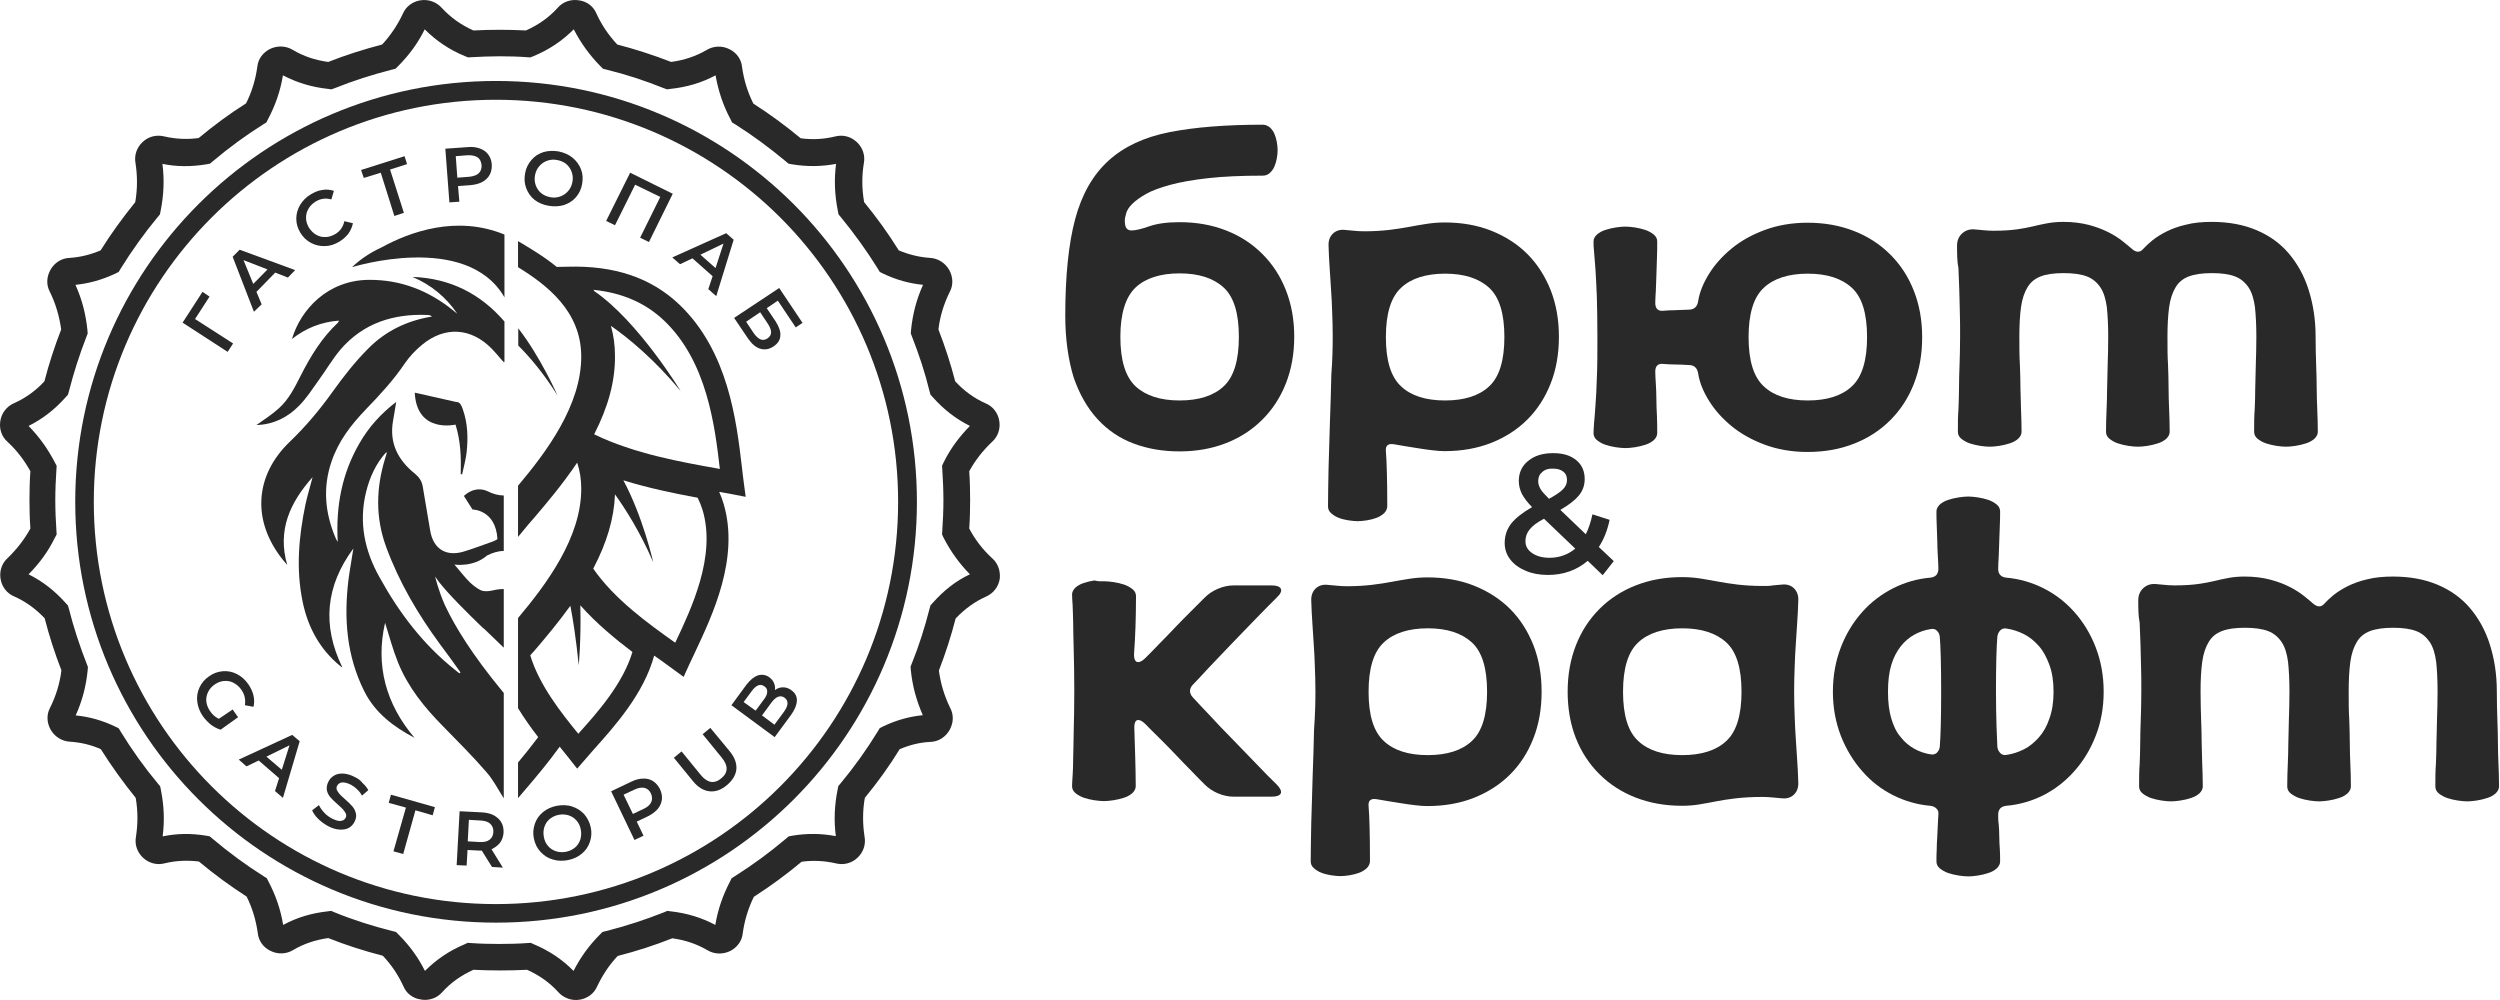
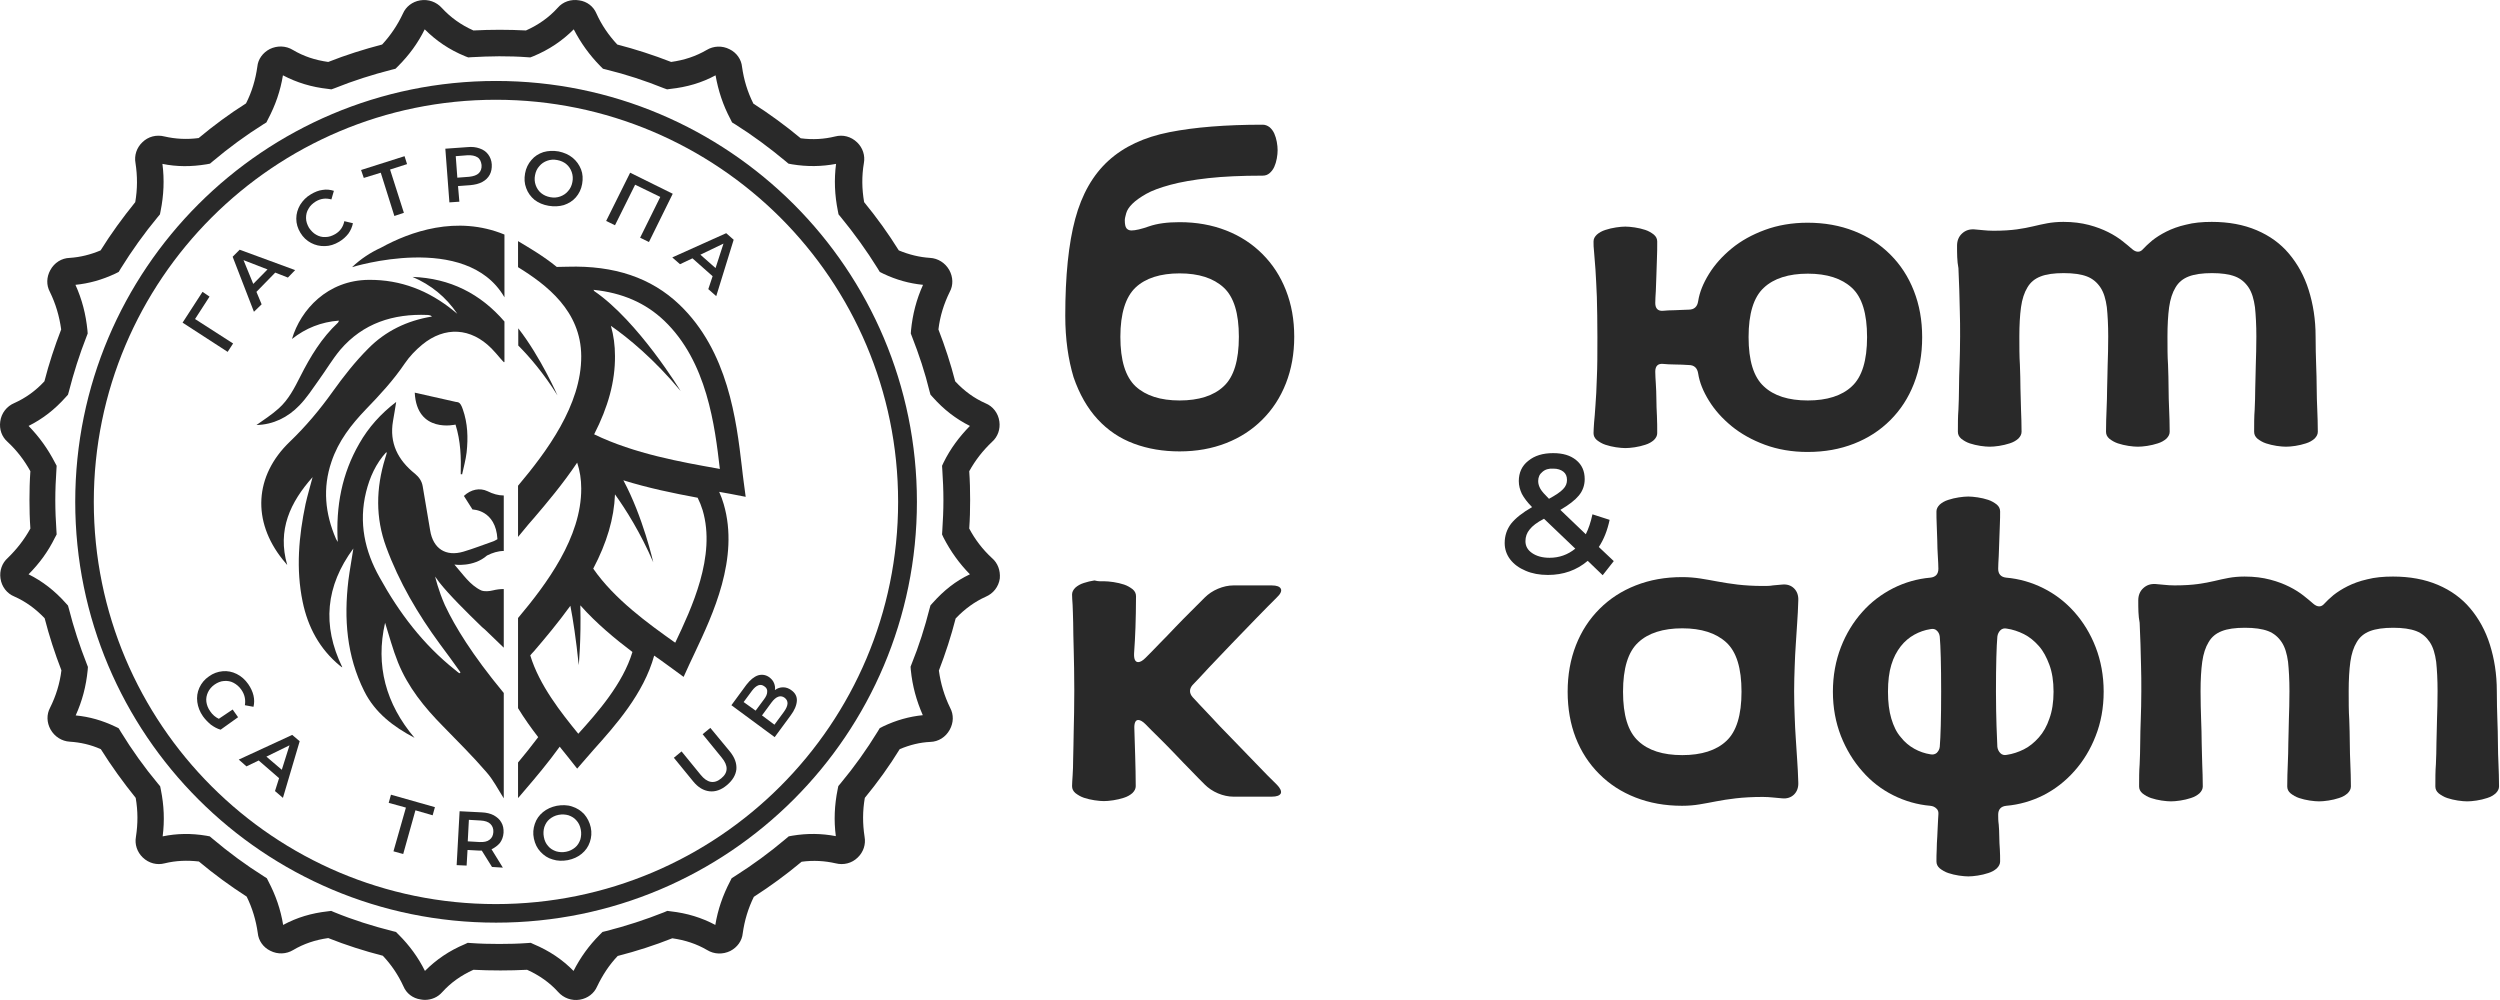
<svg xmlns="http://www.w3.org/2000/svg" width="150" height="60" viewBox="0 0 150 60" fill="none">
  <path d="M63.916 18.945C63.916 16.553 64.115 14.609 64.514 13.13C64.913 11.652 65.577 10.489 66.507 9.642C67.438 8.795 68.65 8.23 70.162 7.931C71.674 7.632 73.534 7.482 75.76 7.482C75.91 7.482 76.043 7.532 76.176 7.632C76.292 7.732 76.392 7.864 76.458 8.014C76.525 8.164 76.574 8.33 76.608 8.512C76.641 8.695 76.657 8.861 76.657 9.011C76.657 9.16 76.641 9.326 76.608 9.509C76.574 9.692 76.525 9.858 76.458 10.007C76.392 10.157 76.292 10.29 76.176 10.389C76.059 10.489 75.927 10.539 75.76 10.539C74.481 10.539 73.401 10.589 72.504 10.688C71.607 10.788 70.843 10.921 70.229 11.087C69.614 11.253 69.116 11.436 68.767 11.635C68.418 11.835 68.135 12.034 67.936 12.233C67.737 12.433 67.621 12.616 67.571 12.798C67.521 12.981 67.488 13.114 67.488 13.214C67.488 13.446 67.521 13.612 67.587 13.695C67.654 13.778 67.753 13.828 67.886 13.828C68.119 13.828 68.484 13.745 68.949 13.579C69.431 13.413 70.029 13.33 70.777 13.33C71.79 13.33 72.72 13.496 73.568 13.828C74.415 14.16 75.129 14.626 75.744 15.24C76.358 15.855 76.823 16.569 77.156 17.416C77.488 18.264 77.654 19.177 77.654 20.207C77.654 21.221 77.488 22.151 77.156 22.998C76.823 23.845 76.358 24.559 75.744 25.174C75.129 25.789 74.415 26.254 73.568 26.586C72.72 26.918 71.79 27.084 70.777 27.084C69.797 27.084 68.883 26.935 68.036 26.619C67.189 26.304 66.474 25.822 65.86 25.158C65.245 24.493 64.763 23.646 64.414 22.633C64.099 21.586 63.916 20.357 63.916 18.945ZM67.222 20.207C67.222 21.619 67.521 22.599 68.135 23.181C68.75 23.745 69.63 24.028 70.777 24.028C71.923 24.028 72.82 23.745 73.418 23.181C74.033 22.616 74.332 21.619 74.332 20.207C74.332 18.795 74.033 17.815 73.418 17.25C72.803 16.686 71.923 16.403 70.777 16.403C69.63 16.403 68.734 16.686 68.135 17.25C67.537 17.815 67.222 18.812 67.222 20.207Z" fill="#292929" />
-   <path d="M79.963 20.207C79.963 19.659 79.947 19.161 79.93 18.712C79.913 18.247 79.897 17.815 79.863 17.383C79.83 16.951 79.814 16.52 79.78 16.104C79.747 15.672 79.731 15.224 79.714 14.759C79.697 14.46 79.78 14.21 79.963 14.028C80.146 13.845 80.395 13.762 80.694 13.795C80.893 13.812 81.076 13.828 81.242 13.845C81.408 13.862 81.608 13.878 81.84 13.878C82.422 13.878 82.92 13.845 83.352 13.795C83.784 13.745 84.183 13.679 84.548 13.613C84.913 13.546 85.262 13.48 85.611 13.43C85.943 13.38 86.309 13.347 86.674 13.347C87.704 13.347 88.651 13.513 89.482 13.845C90.312 14.177 91.043 14.642 91.641 15.24C92.239 15.838 92.704 16.569 93.037 17.4C93.369 18.247 93.535 19.177 93.535 20.207C93.535 21.237 93.369 22.184 93.037 23.015C92.704 23.862 92.239 24.576 91.641 25.174C91.043 25.772 90.312 26.238 89.482 26.57C88.635 26.902 87.704 27.068 86.674 27.068C86.475 27.068 86.226 27.052 85.96 27.018C85.694 26.985 85.412 26.952 85.129 26.902C84.847 26.852 84.581 26.819 84.299 26.769C84.033 26.719 83.8 26.686 83.618 26.653C83.285 26.603 83.119 26.736 83.153 27.068C83.202 27.666 83.236 28.763 83.236 30.374C83.236 30.523 83.169 30.656 83.053 30.789C82.92 30.905 82.77 31.005 82.588 31.072C82.405 31.138 82.222 31.188 82.006 31.221C81.79 31.254 81.608 31.271 81.458 31.271C81.309 31.271 81.126 31.254 80.91 31.221C80.694 31.188 80.495 31.138 80.329 31.072C80.146 31.005 79.996 30.905 79.863 30.789C79.731 30.673 79.681 30.54 79.681 30.374C79.681 29.743 79.697 28.979 79.714 28.065C79.747 27.151 79.764 26.221 79.797 25.274C79.83 24.327 79.863 23.397 79.88 22.483C79.947 21.603 79.963 20.839 79.963 20.207ZM86.707 24.028C87.854 24.028 88.751 23.746 89.349 23.181C89.963 22.616 90.263 21.619 90.263 20.224C90.263 18.812 89.963 17.832 89.349 17.267C88.734 16.702 87.854 16.42 86.707 16.42C85.561 16.42 84.664 16.702 84.066 17.267C83.452 17.832 83.153 18.829 83.153 20.224C83.153 21.636 83.452 22.616 84.066 23.181C84.664 23.746 85.545 24.028 86.707 24.028Z" fill="#292929" />
  <path d="M97.522 13.596C97.672 13.596 97.854 13.613 98.087 13.646C98.303 13.679 98.519 13.729 98.718 13.795C98.918 13.862 99.084 13.961 99.233 14.078C99.366 14.194 99.433 14.327 99.433 14.493C99.433 14.825 99.433 15.174 99.416 15.523C99.399 15.872 99.399 16.204 99.383 16.536C99.366 16.868 99.366 17.167 99.35 17.45C99.333 17.732 99.316 17.965 99.316 18.181C99.316 18.513 99.482 18.679 99.798 18.646C99.981 18.629 100.213 18.613 100.479 18.613C100.745 18.596 101.027 18.596 101.326 18.579C101.642 18.579 101.841 18.413 101.891 18.064C101.974 17.533 102.19 17.001 102.539 16.436C102.888 15.872 103.336 15.373 103.901 14.908C104.466 14.443 105.13 14.078 105.895 13.795C106.659 13.513 107.523 13.363 108.453 13.363C109.466 13.363 110.396 13.529 111.244 13.862C112.091 14.194 112.805 14.659 113.42 15.274C114.034 15.888 114.5 16.603 114.832 17.45C115.164 18.297 115.33 19.211 115.33 20.241C115.33 21.271 115.164 22.184 114.832 23.031C114.5 23.879 114.034 24.593 113.42 25.208C112.805 25.822 112.091 26.287 111.244 26.62C110.396 26.952 109.483 27.118 108.453 27.118C107.523 27.118 106.659 26.968 105.895 26.686C105.13 26.404 104.449 26.022 103.901 25.573C103.336 25.108 102.888 24.61 102.539 24.045C102.19 23.48 101.974 22.948 101.891 22.417C101.841 22.085 101.659 21.902 101.326 21.902C101.044 21.885 100.762 21.869 100.479 21.869C100.213 21.869 99.981 21.852 99.798 21.835C99.482 21.802 99.316 21.952 99.316 22.3C99.316 22.5 99.333 22.749 99.35 23.031C99.366 23.314 99.383 23.613 99.383 23.945C99.383 24.277 99.399 24.61 99.416 24.958C99.433 25.307 99.433 25.656 99.433 25.988C99.433 26.138 99.366 26.271 99.233 26.404C99.1 26.52 98.934 26.62 98.718 26.686C98.519 26.753 98.303 26.802 98.087 26.836C97.871 26.869 97.672 26.885 97.522 26.885C97.373 26.885 97.19 26.869 96.957 26.836C96.741 26.802 96.525 26.753 96.326 26.686C96.127 26.62 95.961 26.52 95.811 26.404C95.678 26.287 95.612 26.154 95.612 25.988C95.612 25.839 95.628 25.623 95.645 25.357C95.678 25.091 95.695 24.742 95.728 24.311C95.761 23.879 95.794 23.331 95.811 22.666C95.844 22.002 95.844 21.204 95.844 20.241C95.844 19.294 95.828 18.48 95.811 17.815C95.778 17.151 95.761 16.603 95.728 16.171C95.695 15.739 95.662 15.39 95.645 15.124C95.612 14.858 95.612 14.659 95.612 14.493C95.612 14.327 95.678 14.21 95.811 14.078C95.944 13.961 96.11 13.862 96.326 13.795C96.525 13.729 96.741 13.679 96.957 13.646C97.173 13.613 97.373 13.596 97.522 13.596ZM108.469 24.028C109.616 24.028 110.513 23.746 111.111 23.181C111.725 22.616 112.024 21.619 112.024 20.224C112.024 18.812 111.725 17.832 111.111 17.267C110.496 16.702 109.616 16.42 108.469 16.42C107.323 16.42 106.426 16.702 105.828 17.267C105.214 17.832 104.915 18.829 104.915 20.224C104.915 21.636 105.214 22.616 105.828 23.181C106.426 23.746 107.307 24.028 108.469 24.028Z" fill="#292929" />
  <path d="M117.423 14.742C117.423 14.443 117.523 14.194 117.722 14.011C117.922 13.828 118.154 13.745 118.453 13.762C118.653 13.779 118.835 13.795 119.001 13.812C119.168 13.828 119.367 13.845 119.6 13.845C120.181 13.845 120.646 13.812 121.012 13.762C121.377 13.712 121.709 13.646 121.992 13.579C122.274 13.513 122.556 13.446 122.839 13.396C123.105 13.347 123.437 13.313 123.802 13.313C124.384 13.313 124.882 13.38 125.331 13.496C125.779 13.613 126.161 13.762 126.493 13.928C126.826 14.094 127.108 14.277 127.341 14.46C127.573 14.642 127.773 14.809 127.922 14.941C128.171 15.157 128.404 15.157 128.587 14.941C128.719 14.792 128.902 14.626 129.135 14.427C129.367 14.244 129.65 14.061 129.982 13.895C130.314 13.729 130.713 13.579 131.161 13.48C131.61 13.363 132.125 13.313 132.706 13.313C133.72 13.313 134.617 13.48 135.397 13.812C136.178 14.144 136.826 14.609 137.341 15.224C137.856 15.838 138.255 16.553 138.521 17.4C138.786 18.247 138.936 19.161 138.936 20.191C138.936 20.822 138.952 21.387 138.969 21.885C138.986 22.384 139.002 22.849 139.002 23.297C139.002 23.746 139.019 24.161 139.036 24.576C139.052 24.992 139.069 25.44 139.069 25.905C139.069 26.055 139.002 26.188 138.869 26.321C138.736 26.437 138.57 26.537 138.354 26.603C138.155 26.669 137.939 26.719 137.723 26.753C137.507 26.786 137.308 26.802 137.158 26.802C137.009 26.802 136.826 26.786 136.594 26.753C136.378 26.719 136.162 26.669 135.962 26.603C135.763 26.537 135.597 26.437 135.447 26.321C135.314 26.204 135.248 26.072 135.248 25.905C135.248 25.424 135.248 24.992 135.281 24.576C135.298 24.161 135.314 23.729 135.314 23.297C135.331 22.849 135.331 22.384 135.348 21.885C135.364 21.387 135.381 20.822 135.381 20.191C135.381 19.493 135.348 18.912 135.298 18.43C135.231 17.948 135.115 17.549 134.916 17.25C134.716 16.951 134.451 16.719 134.102 16.586C133.753 16.453 133.288 16.387 132.723 16.387C132.142 16.387 131.676 16.453 131.328 16.586C130.979 16.719 130.713 16.935 130.53 17.25C130.347 17.549 130.215 17.948 130.148 18.43C130.082 18.912 130.048 19.51 130.048 20.191C130.048 20.822 130.048 21.387 130.082 21.885C130.098 22.384 130.115 22.849 130.115 23.297C130.115 23.746 130.131 24.161 130.148 24.576C130.165 24.992 130.181 25.44 130.181 25.905C130.181 26.055 130.115 26.188 129.982 26.321C129.849 26.437 129.683 26.537 129.467 26.603C129.268 26.669 129.052 26.719 128.836 26.753C128.62 26.786 128.42 26.802 128.271 26.802C128.121 26.802 127.939 26.786 127.706 26.753C127.49 26.719 127.274 26.669 127.075 26.603C126.876 26.537 126.709 26.437 126.56 26.321C126.427 26.204 126.361 26.072 126.361 25.905C126.361 25.424 126.377 24.992 126.394 24.576C126.41 24.161 126.427 23.729 126.427 23.297C126.444 22.849 126.444 22.384 126.46 21.885C126.477 21.387 126.493 20.822 126.493 20.191C126.493 19.493 126.46 18.912 126.41 18.43C126.344 17.948 126.228 17.549 126.028 17.25C125.829 16.951 125.563 16.719 125.214 16.586C124.866 16.453 124.4 16.387 123.819 16.387C123.238 16.387 122.772 16.453 122.44 16.586C122.091 16.719 121.826 16.935 121.643 17.25C121.46 17.549 121.327 17.948 121.261 18.43C121.194 18.912 121.161 19.51 121.161 20.191C121.161 20.822 121.161 21.387 121.194 21.885C121.211 22.384 121.227 22.849 121.227 23.297C121.244 23.746 121.244 24.161 121.261 24.576C121.277 24.992 121.294 25.44 121.294 25.905C121.294 26.055 121.227 26.188 121.095 26.321C120.962 26.437 120.796 26.537 120.58 26.603C120.38 26.669 120.164 26.719 119.948 26.753C119.732 26.786 119.533 26.802 119.384 26.802C119.234 26.802 119.051 26.786 118.819 26.753C118.603 26.719 118.387 26.669 118.187 26.603C117.988 26.537 117.822 26.437 117.673 26.321C117.54 26.204 117.473 26.072 117.473 25.905C117.473 25.424 117.473 24.992 117.506 24.576C117.523 24.161 117.54 23.729 117.54 23.297C117.54 22.849 117.556 22.384 117.573 21.885C117.589 21.387 117.606 20.822 117.606 20.191C117.606 19.643 117.606 19.144 117.589 18.696C117.573 18.231 117.573 17.799 117.556 17.367C117.54 16.935 117.523 16.503 117.506 16.088C117.423 15.672 117.423 15.207 117.423 14.742Z" fill="#292929" />
  <path d="M66.251 34.876C66.4 34.876 66.583 34.893 66.816 34.926C67.031 34.959 67.247 35.009 67.447 35.075C67.646 35.142 67.812 35.242 67.962 35.358C68.095 35.474 68.161 35.607 68.161 35.773C68.161 36.487 68.144 37.119 68.128 37.65C68.111 38.198 68.078 38.713 68.045 39.195C68.028 39.544 68.111 39.727 68.294 39.727C68.41 39.727 68.56 39.644 68.726 39.477C68.959 39.245 69.241 38.963 69.556 38.63C69.872 38.315 70.188 37.982 70.503 37.65C70.819 37.318 71.135 37.002 71.45 36.687C71.766 36.371 72.032 36.105 72.281 35.856C72.497 35.64 72.763 35.457 73.078 35.325C73.394 35.192 73.71 35.125 74.008 35.125H76.301C76.6 35.125 76.783 35.192 76.849 35.325C76.916 35.457 76.832 35.64 76.6 35.856C76.268 36.188 75.852 36.604 75.371 37.102C74.889 37.6 74.407 38.099 73.925 38.597C73.427 39.112 72.979 39.594 72.547 40.042C72.115 40.508 71.799 40.856 71.55 41.105C71.351 41.338 71.351 41.587 71.55 41.82C71.782 42.069 72.115 42.434 72.547 42.883C72.979 43.348 73.427 43.83 73.925 44.328C74.424 44.843 74.906 45.342 75.371 45.823C75.852 46.322 76.251 46.737 76.6 47.069C76.816 47.285 76.899 47.468 76.849 47.601C76.783 47.734 76.6 47.8 76.301 47.8H74.008C73.71 47.8 73.394 47.734 73.078 47.601C72.763 47.468 72.497 47.285 72.281 47.069C72.048 46.837 71.766 46.554 71.45 46.222C71.135 45.906 70.819 45.574 70.503 45.242C70.188 44.91 69.872 44.594 69.556 44.278C69.241 43.963 68.959 43.697 68.726 43.448C68.56 43.282 68.41 43.199 68.294 43.199C68.128 43.199 68.045 43.381 68.061 43.73C68.078 44.195 68.095 44.727 68.111 45.358C68.128 45.989 68.144 46.587 68.144 47.169C68.144 47.318 68.078 47.451 67.945 47.584C67.812 47.7 67.646 47.8 67.43 47.867C67.231 47.933 67.015 47.983 66.799 48.016C66.583 48.049 66.384 48.066 66.234 48.066C66.085 48.066 65.902 48.049 65.669 48.016C65.453 47.983 65.237 47.933 65.038 47.867C64.839 47.8 64.673 47.7 64.523 47.584C64.39 47.468 64.324 47.335 64.324 47.169C64.324 47.019 64.34 46.803 64.357 46.538C64.374 46.272 64.39 45.923 64.39 45.491C64.407 45.059 64.407 44.511 64.423 43.846C64.44 43.182 64.457 42.385 64.457 41.421C64.457 40.474 64.44 39.66 64.423 38.996C64.407 38.331 64.39 37.783 64.39 37.351C64.374 36.919 64.374 36.57 64.357 36.305C64.34 36.039 64.324 35.84 64.324 35.673C64.324 35.524 64.39 35.391 64.523 35.258C64.656 35.142 64.822 35.042 65.038 34.976C65.237 34.909 65.453 34.859 65.669 34.826C65.902 34.893 66.085 34.876 66.251 34.876Z" fill="#292929" />
-   <path d="M78.925 41.503C78.925 40.955 78.909 40.457 78.892 40.008C78.876 39.543 78.859 39.111 78.826 38.679C78.793 38.247 78.776 37.816 78.743 37.4C78.71 36.968 78.693 36.52 78.676 36.055C78.66 35.756 78.743 35.506 78.925 35.324C79.108 35.141 79.357 35.058 79.656 35.091C79.856 35.108 80.038 35.124 80.205 35.141C80.371 35.157 80.57 35.174 80.803 35.174C81.384 35.174 81.882 35.141 82.314 35.091C82.746 35.041 83.145 34.975 83.51 34.908C83.876 34.842 84.225 34.776 84.573 34.726C84.906 34.676 85.271 34.643 85.637 34.643C86.667 34.643 87.614 34.809 88.444 35.141C89.275 35.473 90.006 35.938 90.604 36.536C91.202 37.134 91.667 37.865 91.999 38.696C92.331 39.543 92.497 40.473 92.497 41.503C92.497 42.533 92.331 43.48 91.999 44.311C91.667 45.158 91.202 45.872 90.604 46.47C90.006 47.068 89.275 47.533 88.444 47.866C87.614 48.198 86.667 48.364 85.637 48.364C85.437 48.364 85.188 48.347 84.922 48.314C84.657 48.281 84.374 48.248 84.092 48.198C83.809 48.148 83.544 48.115 83.261 48.065C82.995 48.015 82.763 47.982 82.58 47.949C82.248 47.899 82.082 48.032 82.115 48.364C82.165 48.962 82.198 50.059 82.198 51.67C82.198 51.819 82.132 51.952 82.015 52.085C81.882 52.201 81.733 52.301 81.55 52.367C81.367 52.434 81.185 52.484 80.969 52.517C80.753 52.55 80.57 52.567 80.421 52.567C80.271 52.567 80.088 52.55 79.872 52.517C79.656 52.484 79.457 52.434 79.291 52.367C79.108 52.301 78.959 52.201 78.826 52.085C78.693 51.969 78.643 51.836 78.643 51.67C78.643 51.039 78.66 50.274 78.676 49.361C78.71 48.447 78.726 47.517 78.759 46.57C78.793 45.623 78.826 44.693 78.842 43.779C78.909 42.899 78.925 42.118 78.925 41.503ZM85.67 45.307C86.816 45.307 87.713 45.025 88.311 44.46C88.926 43.895 89.225 42.899 89.225 41.503C89.225 40.091 88.926 39.111 88.311 38.546C87.697 37.982 86.816 37.699 85.67 37.699C84.524 37.699 83.627 37.982 83.029 38.546C82.414 39.111 82.115 40.108 82.115 41.503C82.115 42.915 82.414 43.895 83.029 44.46C83.627 45.025 84.507 45.307 85.67 45.307Z" fill="#292929" />
  <path d="M94.059 41.503C94.059 40.49 94.225 39.56 94.557 38.712C94.89 37.865 95.355 37.151 95.969 36.536C96.584 35.922 97.298 35.457 98.146 35.124C98.993 34.792 99.906 34.626 100.936 34.626C101.319 34.626 101.684 34.659 102.016 34.709C102.348 34.759 102.697 34.825 103.063 34.892C103.428 34.958 103.827 35.025 104.259 35.075C104.691 35.124 105.189 35.158 105.771 35.158C106.003 35.158 106.202 35.158 106.369 35.124C106.535 35.108 106.717 35.091 106.917 35.075C107.216 35.041 107.465 35.124 107.648 35.307C107.83 35.49 107.913 35.739 107.897 36.038C107.88 36.52 107.864 36.968 107.83 37.384C107.797 37.816 107.781 38.231 107.747 38.663C107.714 39.095 107.698 39.543 107.681 39.992C107.664 40.457 107.648 40.955 107.648 41.487C107.648 42.035 107.664 42.533 107.681 42.982C107.698 43.447 107.714 43.879 107.747 44.311C107.781 44.743 107.797 45.175 107.83 45.59C107.864 46.022 107.88 46.47 107.897 46.935C107.913 47.234 107.83 47.484 107.648 47.666C107.465 47.849 107.216 47.932 106.917 47.899C106.717 47.882 106.535 47.866 106.369 47.849C106.202 47.833 106.003 47.816 105.771 47.816C105.139 47.816 104.608 47.849 104.159 47.899C103.711 47.949 103.312 48.015 102.963 48.082C102.614 48.148 102.282 48.215 101.966 48.264C101.667 48.314 101.319 48.347 100.92 48.347C99.906 48.347 98.976 48.181 98.129 47.849C97.282 47.517 96.567 47.052 95.953 46.437C95.338 45.822 94.873 45.108 94.541 44.261C94.225 43.447 94.059 42.517 94.059 41.503ZM100.936 45.307C102.083 45.307 102.98 45.025 103.578 44.46C104.192 43.895 104.491 42.899 104.491 41.503C104.491 40.091 104.192 39.111 103.578 38.546C102.963 37.982 102.083 37.699 100.936 37.699C99.79 37.699 98.893 37.982 98.295 38.546C97.68 39.111 97.382 40.108 97.382 41.503C97.382 42.915 97.68 43.895 98.295 44.46C98.893 45.025 99.774 45.307 100.936 45.307Z" fill="#292929" />
  <path d="M109.974 41.503C109.974 40.54 110.14 39.643 110.455 38.829C110.771 38.015 111.203 37.317 111.735 36.719C112.266 36.121 112.881 35.656 113.595 35.291C114.293 34.942 115.04 34.726 115.821 34.659C116.137 34.626 116.303 34.443 116.303 34.128C116.303 33.928 116.286 33.663 116.27 33.364C116.253 33.065 116.236 32.749 116.236 32.433C116.22 32.118 116.22 31.802 116.203 31.486C116.187 31.171 116.187 30.905 116.187 30.689C116.187 30.54 116.253 30.407 116.386 30.274C116.519 30.157 116.685 30.058 116.901 29.991C117.1 29.925 117.316 29.875 117.532 29.842C117.748 29.809 117.947 29.792 118.097 29.792C118.246 29.792 118.429 29.809 118.662 29.842C118.878 29.875 119.094 29.925 119.293 29.991C119.492 30.058 119.658 30.157 119.808 30.274C119.941 30.39 120.007 30.523 120.007 30.689C120.007 30.905 120.007 31.171 119.991 31.486C119.974 31.802 119.974 32.118 119.957 32.433C119.941 32.749 119.941 33.065 119.924 33.364C119.908 33.663 119.891 33.928 119.891 34.128C119.891 34.443 120.057 34.626 120.373 34.659C121.153 34.726 121.901 34.942 122.599 35.291C123.296 35.639 123.928 36.121 124.459 36.719C124.991 37.317 125.423 38.015 125.738 38.829C126.054 39.643 126.22 40.54 126.22 41.503C126.22 42.467 126.054 43.364 125.738 44.161C125.423 44.975 124.991 45.673 124.459 46.271C123.928 46.869 123.313 47.351 122.599 47.716C121.901 48.065 121.153 48.281 120.373 48.348C120.057 48.381 119.891 48.563 119.891 48.879C119.891 49.045 119.891 49.245 119.924 49.477C119.941 49.71 119.957 49.942 119.957 50.208C119.957 50.457 119.974 50.723 119.991 50.972C120.007 51.221 120.007 51.471 120.007 51.687C120.007 51.836 119.941 51.969 119.808 52.102C119.675 52.218 119.509 52.318 119.293 52.384C119.094 52.451 118.878 52.501 118.662 52.534C118.446 52.567 118.246 52.584 118.097 52.584C117.947 52.584 117.765 52.567 117.532 52.534C117.316 52.501 117.1 52.451 116.901 52.384C116.701 52.318 116.535 52.218 116.386 52.102C116.253 51.986 116.187 51.853 116.187 51.687C116.187 51.471 116.187 51.221 116.203 50.972C116.203 50.723 116.22 50.457 116.236 50.208C116.253 49.959 116.253 49.71 116.27 49.477C116.286 49.245 116.286 49.045 116.303 48.879C116.319 48.73 116.286 48.597 116.187 48.514C116.087 48.414 115.971 48.364 115.821 48.348C115.04 48.281 114.293 48.065 113.595 47.716C112.897 47.367 112.266 46.886 111.735 46.271C111.203 45.673 110.771 44.959 110.455 44.161C110.14 43.347 109.974 42.467 109.974 41.503ZM113.279 41.503C113.279 42.135 113.346 42.666 113.479 43.115C113.612 43.563 113.794 43.945 114.044 44.228C114.276 44.527 114.559 44.759 114.858 44.925C115.157 45.092 115.489 45.208 115.821 45.258C115.971 45.291 116.103 45.258 116.203 45.175C116.303 45.075 116.369 44.959 116.386 44.809C116.436 44.211 116.469 43.115 116.469 41.503C116.469 39.876 116.436 38.779 116.386 38.198C116.369 38.048 116.303 37.915 116.203 37.832C116.103 37.733 115.971 37.716 115.821 37.749C115.489 37.799 115.157 37.915 114.858 38.081C114.559 38.248 114.276 38.48 114.044 38.779C113.811 39.078 113.612 39.444 113.479 39.892C113.346 40.324 113.279 40.872 113.279 41.503ZM119.841 44.809C119.858 44.959 119.924 45.092 120.024 45.191C120.124 45.291 120.256 45.324 120.406 45.291C120.755 45.241 121.104 45.125 121.436 44.959C121.768 44.793 122.067 44.543 122.333 44.244C122.599 43.945 122.815 43.563 122.964 43.115C123.13 42.666 123.213 42.118 123.213 41.503C123.213 40.872 123.13 40.341 122.964 39.892C122.798 39.444 122.599 39.062 122.333 38.763C122.067 38.463 121.768 38.214 121.436 38.048C121.104 37.882 120.755 37.766 120.406 37.716C120.256 37.683 120.124 37.716 120.024 37.816C119.924 37.915 119.858 38.048 119.841 38.198C119.791 38.779 119.758 39.876 119.758 41.503C119.758 42.317 119.775 42.998 119.791 43.547C119.808 44.095 119.825 44.51 119.841 44.809Z" fill="#292929" />
  <path d="M128.296 36.021C128.296 35.722 128.396 35.473 128.595 35.291C128.795 35.108 129.027 35.025 129.326 35.041C129.526 35.058 129.708 35.075 129.875 35.091C130.041 35.108 130.24 35.124 130.473 35.124C131.054 35.124 131.519 35.091 131.885 35.041C132.25 34.992 132.582 34.925 132.865 34.859C133.147 34.792 133.429 34.726 133.712 34.676C133.978 34.626 134.31 34.593 134.675 34.593C135.257 34.593 135.755 34.659 136.204 34.776C136.652 34.892 137.034 35.041 137.367 35.207C137.699 35.373 137.981 35.556 138.214 35.739C138.446 35.922 138.646 36.088 138.795 36.221C139.044 36.437 139.277 36.437 139.46 36.221C139.593 36.071 139.775 35.905 140.008 35.706C140.24 35.523 140.523 35.34 140.855 35.174C141.187 35.008 141.586 34.859 142.034 34.759C142.483 34.643 142.998 34.593 143.579 34.593C144.593 34.593 145.49 34.759 146.271 35.091C147.051 35.423 147.699 35.889 148.214 36.503C148.729 37.118 149.128 37.832 149.394 38.679C149.659 39.526 149.809 40.44 149.809 41.47C149.809 42.101 149.825 42.666 149.842 43.164C149.859 43.663 149.875 44.128 149.875 44.577C149.875 45.025 149.892 45.44 149.909 45.856C149.925 46.271 149.942 46.719 149.942 47.185C149.942 47.334 149.875 47.467 149.742 47.6C149.61 47.716 149.443 47.816 149.227 47.882C149.028 47.949 148.812 47.999 148.596 48.032C148.38 48.065 148.181 48.082 148.031 48.082C147.882 48.082 147.699 48.065 147.467 48.032C147.251 47.999 147.035 47.949 146.835 47.882C146.636 47.816 146.47 47.716 146.32 47.6C146.187 47.484 146.121 47.351 146.121 47.185C146.121 46.703 146.121 46.271 146.154 45.856C146.171 45.44 146.187 45.008 146.187 44.577C146.204 44.128 146.204 43.663 146.221 43.164C146.237 42.666 146.254 42.101 146.254 41.47C146.254 40.772 146.221 40.191 146.171 39.709C146.104 39.227 145.988 38.829 145.789 38.53C145.589 38.231 145.324 37.998 144.975 37.865C144.626 37.732 144.161 37.666 143.596 37.666C143.015 37.666 142.549 37.732 142.201 37.865C141.852 37.998 141.586 38.214 141.403 38.53C141.22 38.829 141.088 39.227 141.021 39.709C140.955 40.191 140.921 40.789 140.921 41.47C140.921 42.101 140.921 42.666 140.955 43.164C140.971 43.663 140.988 44.128 140.988 44.577C140.988 45.025 141.005 45.44 141.021 45.856C141.038 46.271 141.054 46.719 141.054 47.185C141.054 47.334 140.988 47.467 140.855 47.6C140.722 47.716 140.556 47.816 140.34 47.882C140.141 47.949 139.925 47.999 139.709 48.032C139.493 48.065 139.294 48.082 139.144 48.082C138.994 48.082 138.812 48.065 138.579 48.032C138.363 47.999 138.147 47.949 137.948 47.882C137.749 47.816 137.582 47.716 137.433 47.6C137.3 47.484 137.234 47.351 137.234 47.185C137.234 46.703 137.25 46.271 137.267 45.856C137.283 45.44 137.3 45.008 137.3 44.577C137.317 44.128 137.317 43.663 137.333 43.164C137.35 42.666 137.367 42.101 137.367 41.47C137.367 40.772 137.333 40.191 137.283 39.709C137.217 39.227 137.101 38.829 136.901 38.53C136.702 38.231 136.436 37.998 136.087 37.865C135.739 37.732 135.273 37.666 134.692 37.666C134.111 37.666 133.645 37.732 133.313 37.865C132.964 37.998 132.699 38.214 132.516 38.53C132.333 38.829 132.2 39.227 132.134 39.709C132.067 40.191 132.034 40.789 132.034 41.47C132.034 42.101 132.051 42.666 132.067 43.164C132.084 43.663 132.101 44.128 132.101 44.577C132.117 45.025 132.117 45.44 132.134 45.856C132.15 46.271 132.167 46.719 132.167 47.185C132.167 47.334 132.101 47.467 131.968 47.6C131.835 47.716 131.669 47.816 131.453 47.882C131.253 47.949 131.037 47.999 130.821 48.032C130.605 48.065 130.406 48.082 130.257 48.082C130.107 48.082 129.924 48.065 129.692 48.032C129.476 47.999 129.26 47.949 129.061 47.882C128.861 47.816 128.695 47.716 128.546 47.6C128.413 47.484 128.346 47.351 128.346 47.185C128.346 46.703 128.346 46.271 128.379 45.856C128.396 45.44 128.413 45.008 128.413 44.577C128.413 44.128 128.429 43.663 128.446 43.164C128.463 42.666 128.479 42.101 128.479 41.47C128.479 40.922 128.479 40.424 128.463 39.975C128.446 39.51 128.446 39.078 128.429 38.646C128.413 38.214 128.396 37.782 128.379 37.367C128.296 36.952 128.296 36.503 128.296 36.021Z" fill="#292929" />
  <path d="M96.161 34.513L95.264 33.65C94.6 34.214 93.802 34.497 92.872 34.497C92.374 34.497 91.925 34.414 91.543 34.248C91.145 34.081 90.846 33.865 90.613 33.566C90.397 33.284 90.281 32.952 90.281 32.586C90.281 32.138 90.414 31.756 90.663 31.424C90.929 31.091 91.344 30.759 91.925 30.427C91.643 30.144 91.444 29.879 91.311 29.63C91.194 29.38 91.128 29.131 91.128 28.865C91.128 28.367 91.311 27.952 91.693 27.653C92.075 27.337 92.573 27.188 93.188 27.188C93.769 27.188 94.218 27.32 94.567 27.603C94.915 27.885 95.082 28.267 95.082 28.749C95.082 29.114 94.965 29.447 94.733 29.729C94.5 30.012 94.135 30.294 93.62 30.593L95.148 32.055C95.314 31.723 95.447 31.324 95.547 30.859L96.577 31.191C96.444 31.822 96.228 32.37 95.929 32.819L96.826 33.666L96.161 34.513ZM94.517 32.919L92.64 31.125C92.224 31.34 91.942 31.556 91.776 31.772C91.61 31.972 91.527 32.204 91.527 32.47C91.527 32.769 91.66 33.002 91.925 33.184C92.191 33.367 92.54 33.467 92.972 33.467C93.553 33.467 94.068 33.284 94.517 32.919ZM92.54 28.317C92.374 28.45 92.291 28.633 92.291 28.865C92.291 29.031 92.341 29.181 92.424 29.33C92.507 29.48 92.689 29.679 92.939 29.928C93.337 29.712 93.636 29.513 93.786 29.347C93.952 29.181 94.019 28.998 94.019 28.799C94.019 28.583 93.952 28.417 93.802 28.3C93.653 28.184 93.454 28.118 93.204 28.118C92.922 28.101 92.706 28.168 92.54 28.317Z" fill="#292929" />
  <path d="M59.513 33.48C58.956 32.963 58.507 32.379 58.154 31.713C58.195 31.142 58.208 30.571 58.208 30C58.208 29.43 58.195 28.845 58.154 28.274C58.521 27.609 58.969 27.038 59.526 26.508C59.866 26.209 60.029 25.747 59.961 25.285C59.894 24.782 59.567 24.374 59.132 24.198C58.453 23.898 57.855 23.464 57.311 22.879C57.039 21.819 56.7 20.786 56.306 19.767C56.401 18.965 56.632 18.231 56.985 17.511C57.203 17.117 57.189 16.628 56.958 16.206C56.713 15.772 56.279 15.5 55.803 15.473C55.164 15.432 54.553 15.282 53.927 15.024C53.302 14.018 52.596 13.04 51.848 12.129C51.712 11.341 51.699 10.567 51.834 9.778C51.916 9.33 51.767 8.868 51.427 8.542C51.06 8.188 50.571 8.066 50.108 8.188C49.443 8.351 48.763 8.392 48.043 8.297C47.146 7.55 46.181 6.843 45.203 6.218C44.849 5.511 44.632 4.791 44.523 4.016C44.482 3.568 44.197 3.16 43.776 2.956C43.327 2.725 42.811 2.752 42.403 2.997C41.751 3.377 41.057 3.608 40.269 3.717C39.223 3.309 38.136 2.956 37.035 2.671C36.518 2.113 36.097 1.502 35.785 0.809C35.608 0.388 35.227 0.089 34.752 0.021C34.262 -0.061 33.773 0.102 33.461 0.469C32.944 1.04 32.319 1.488 31.558 1.828C31.041 1.801 30.512 1.787 29.995 1.787H29.968C29.451 1.787 28.922 1.801 28.405 1.828C27.644 1.488 27.032 1.04 26.516 0.483C26.19 0.116 25.701 -0.061 25.211 0.021C24.736 0.102 24.355 0.401 24.178 0.809C23.852 1.502 23.445 2.113 22.928 2.671C21.841 2.956 20.754 3.296 19.694 3.717C18.905 3.608 18.212 3.377 17.574 2.997C17.152 2.739 16.636 2.725 16.188 2.942C15.766 3.16 15.481 3.554 15.44 4.003C15.331 4.777 15.114 5.511 14.761 6.204C13.768 6.829 12.817 7.536 11.92 8.283C11.2 8.379 10.52 8.338 9.868 8.188C9.392 8.066 8.89 8.188 8.536 8.542C8.196 8.868 8.047 9.33 8.129 9.778C8.251 10.567 8.251 11.341 8.115 12.129C7.367 13.054 6.661 14.018 6.036 15.024C5.424 15.282 4.812 15.432 4.187 15.473C3.698 15.486 3.263 15.758 3.019 16.206C2.788 16.628 2.774 17.103 2.991 17.511C3.345 18.231 3.562 18.979 3.671 19.767C3.277 20.786 2.937 21.819 2.665 22.879C2.122 23.464 1.524 23.885 0.858 24.184C0.409 24.374 0.083 24.782 0.015 25.285C-0.053 25.76 0.11 26.209 0.45 26.508C1.007 27.024 1.456 27.609 1.823 28.274C1.782 28.845 1.768 29.43 1.768 30C1.768 30.571 1.782 31.142 1.823 31.713C1.456 32.379 1.007 32.95 0.464 33.48C0.124 33.779 -0.039 34.241 0.029 34.703C0.097 35.206 0.423 35.613 0.858 35.79C1.537 36.089 2.135 36.524 2.679 37.095C2.951 38.155 3.29 39.201 3.685 40.22C3.589 41.008 3.358 41.756 3.005 42.463C2.788 42.87 2.801 43.346 3.032 43.767C3.277 44.202 3.712 44.474 4.187 44.501C4.826 44.542 5.438 44.678 6.049 44.95C6.688 45.969 7.395 46.947 8.142 47.872C8.278 48.66 8.278 49.421 8.156 50.209C8.074 50.658 8.224 51.12 8.563 51.446C8.93 51.799 9.42 51.921 9.882 51.799C10.547 51.636 11.227 51.609 11.934 51.69C12.844 52.452 13.809 53.158 14.801 53.797C15.141 54.49 15.358 55.21 15.467 55.985C15.508 56.433 15.793 56.841 16.215 57.045C16.663 57.276 17.18 57.249 17.587 57.004C18.226 56.624 18.919 56.393 19.694 56.284C20.754 56.705 21.855 57.059 22.969 57.344C23.485 57.888 23.893 58.499 24.206 59.179C24.382 59.6 24.763 59.899 25.238 59.967C25.32 59.98 25.402 59.994 25.483 59.994C25.891 59.994 26.271 59.831 26.53 59.532C27.046 58.961 27.658 58.526 28.405 58.187C28.935 58.214 29.465 58.227 30.022 58.227H30.036C30.566 58.227 31.096 58.214 31.626 58.187C32.373 58.526 32.985 58.961 33.488 59.518C33.814 59.885 34.303 60.062 34.792 59.98C35.268 59.899 35.649 59.6 35.825 59.192C36.151 58.513 36.545 57.901 37.062 57.358C38.176 57.072 39.277 56.719 40.337 56.297C41.112 56.406 41.805 56.637 42.43 57.004C42.851 57.262 43.368 57.276 43.816 57.059C44.238 56.841 44.523 56.447 44.564 55.998C44.672 55.224 44.89 54.504 45.23 53.81C46.222 53.172 47.187 52.465 48.097 51.704C48.804 51.609 49.483 51.65 50.136 51.799C50.611 51.921 51.114 51.799 51.468 51.446C51.807 51.12 51.957 50.658 51.875 50.209C51.753 49.421 51.753 48.66 51.889 47.872C52.65 46.947 53.357 45.969 53.982 44.95C54.593 44.691 55.205 44.542 55.816 44.515C56.306 44.501 56.74 44.229 56.985 43.781C57.216 43.36 57.23 42.884 57.012 42.476C56.659 41.756 56.441 41.022 56.333 40.234C56.727 39.215 57.067 38.168 57.339 37.108C57.882 36.537 58.48 36.102 59.146 35.803C59.594 35.613 59.921 35.206 59.989 34.703C60.029 34.227 59.866 33.779 59.513 33.48ZM55.966 36.17L55.83 36.32L55.776 36.51C55.49 37.638 55.137 38.753 54.702 39.826L54.634 40.003L54.648 40.193C54.743 41.158 54.987 42.041 55.368 42.911C54.553 42.993 53.778 43.21 53.003 43.577L52.786 43.686L52.663 43.89C51.998 44.977 51.25 46.023 50.435 47.002L50.299 47.165L50.258 47.369C50.068 48.306 50.027 49.231 50.149 50.168C49.293 50.005 48.437 49.992 47.54 50.141L47.322 50.182L47.146 50.331C46.181 51.147 45.162 51.894 44.088 52.574L43.898 52.696L43.803 52.886C43.368 53.715 43.069 54.585 42.919 55.496C42.104 55.061 41.221 54.789 40.242 54.68L40.038 54.653L39.848 54.735C38.72 55.183 37.551 55.564 36.369 55.863L36.151 55.917L35.988 56.08C35.336 56.732 34.82 57.453 34.412 58.255C33.746 57.575 32.958 57.045 32.02 56.651L31.843 56.569L31.653 56.583C31.096 56.624 30.525 56.637 29.968 56.637H29.941C29.384 56.637 28.813 56.624 28.256 56.583L28.065 56.569L27.889 56.651C26.951 57.045 26.176 57.575 25.497 58.255C25.089 57.439 24.573 56.732 23.92 56.08L23.757 55.917L23.54 55.863C22.357 55.564 21.189 55.197 20.061 54.735L19.87 54.653L19.667 54.68C18.688 54.789 17.818 55.047 16.989 55.496C16.84 54.572 16.541 53.715 16.106 52.886L16.011 52.696L15.82 52.574C14.761 51.908 13.728 51.147 12.763 50.331L12.586 50.182L12.369 50.141C11.472 49.992 10.616 50.005 9.759 50.182C9.882 49.244 9.841 48.32 9.651 47.382L9.61 47.178L9.474 47.015C8.659 46.037 7.911 44.99 7.245 43.903L7.123 43.699L6.905 43.591C6.131 43.224 5.37 43.006 4.541 42.925C4.935 42.055 5.166 41.172 5.261 40.207L5.275 40.016L5.207 39.84C4.785 38.766 4.418 37.652 4.133 36.524L4.079 36.334L3.943 36.184C3.29 35.45 2.557 34.879 1.714 34.458C2.353 33.819 2.883 33.099 3.29 32.27L3.399 32.066L3.386 31.849C3.345 31.237 3.318 30.626 3.318 30.014C3.318 29.402 3.345 28.777 3.386 28.166L3.399 27.948L3.29 27.744C2.869 26.929 2.353 26.209 1.714 25.556C2.557 25.135 3.277 24.578 3.943 23.831L4.079 23.681L4.133 23.491C4.418 22.376 4.772 21.262 5.193 20.188L5.261 20.012L5.247 19.822C5.152 18.857 4.921 17.96 4.527 17.09C5.343 17.008 6.117 16.791 6.905 16.424L7.123 16.315L7.245 16.111C7.911 15.038 8.659 13.991 9.46 13.026L9.596 12.863L9.637 12.659C9.827 11.708 9.868 10.784 9.746 9.833C10.602 10.009 11.472 10.009 12.382 9.86L12.6 9.819L12.776 9.67C13.728 8.868 14.747 8.12 15.807 7.454L15.984 7.346L16.079 7.155C16.527 6.313 16.826 5.443 16.976 4.519C17.805 4.954 18.688 5.226 19.68 5.334L19.884 5.362L20.074 5.294C21.189 4.845 22.344 4.478 23.513 4.179L23.73 4.125L23.893 3.962C24.545 3.309 25.075 2.589 25.483 1.76C26.163 2.44 26.951 2.983 27.916 3.377L28.093 3.445L28.283 3.432C28.826 3.405 29.384 3.377 29.941 3.377H29.968C30.525 3.377 31.082 3.391 31.626 3.432L31.816 3.445L31.993 3.377C32.944 2.983 33.732 2.453 34.425 1.76C34.847 2.576 35.363 3.296 36.016 3.962L36.179 4.125L36.396 4.179C37.565 4.465 38.72 4.845 39.834 5.294L40.025 5.362L40.228 5.334C41.221 5.226 42.104 4.967 42.933 4.519C43.096 5.443 43.381 6.313 43.83 7.155L43.925 7.346L44.102 7.454C45.162 8.12 46.167 8.868 47.132 9.67L47.309 9.819L47.526 9.86C48.437 10.009 49.293 9.996 50.163 9.833C50.041 10.784 50.081 11.708 50.272 12.659L50.312 12.863L50.448 13.026C51.25 14.005 51.998 15.038 52.663 16.111L52.786 16.315L53.003 16.424C53.778 16.791 54.553 17.008 55.382 17.09C54.987 17.96 54.756 18.857 54.661 19.822L54.648 20.012L54.716 20.188C55.137 21.262 55.504 22.363 55.776 23.491L55.83 23.681L55.966 23.831C56.632 24.578 57.352 25.135 58.195 25.556C57.556 26.209 57.026 26.916 56.618 27.744L56.523 27.948L56.537 28.166C56.577 28.777 56.605 29.389 56.605 30.014C56.605 30.626 56.577 31.237 56.537 31.849L56.523 32.066L56.618 32.27C57.039 33.086 57.556 33.806 58.195 34.458C57.352 34.852 56.632 35.423 55.966 36.17Z" fill="#292929" />
-   <path d="M29.764 4.858C22.792 4.858 16.473 7.685 11.907 12.252C7.34 16.818 4.514 23.137 4.514 30.109C4.514 37.081 7.34 43.4 11.907 47.966C16.473 52.533 22.792 55.359 29.764 55.359C36.736 55.359 43.055 52.533 47.622 47.966C52.188 43.4 55.015 37.081 55.015 30.109C55.015 23.137 52.188 16.818 47.622 12.252C43.042 7.685 36.736 4.858 29.764 4.858ZM46.82 47.178C42.457 51.541 36.423 54.245 29.751 54.245C23.091 54.245 17.057 51.541 12.695 47.178C8.333 42.816 5.628 36.782 5.628 30.109C5.628 23.45 8.333 17.416 12.695 13.053C17.057 8.691 23.091 5.986 29.751 5.986C36.41 5.986 42.444 8.691 46.82 13.053C51.182 17.416 53.887 23.45 53.887 30.109C53.887 36.782 51.182 42.816 46.82 47.178Z" fill="#292929" />
+   <path d="M29.764 4.858C22.792 4.858 16.473 7.685 11.907 12.252C7.34 16.818 4.514 23.137 4.514 30.109C4.514 37.081 7.34 43.4 11.907 47.966C16.473 52.533 22.792 55.359 29.764 55.359C36.736 55.359 43.055 52.533 47.622 47.966C52.188 43.4 55.015 37.081 55.015 30.109C55.015 23.137 52.188 16.818 47.622 12.252C43.042 7.685 36.736 4.858 29.764 4.858M46.82 47.178C42.457 51.541 36.423 54.245 29.751 54.245C23.091 54.245 17.057 51.541 12.695 47.178C8.333 42.816 5.628 36.782 5.628 30.109C5.628 23.45 8.333 17.416 12.695 13.053C17.057 8.691 23.091 5.986 29.751 5.986C36.41 5.986 42.444 8.691 46.82 13.053C51.182 17.416 53.887 23.45 53.887 30.109C53.887 36.782 51.182 42.816 46.82 47.178Z" fill="#292929" />
  <path d="M13.986 20.609L11.703 19.142L12.572 17.796L12.151 17.511L10.955 19.359L13.659 21.112L13.986 20.609Z" fill="#292929" />
  <path d="M15.698 18.259L15.386 17.511L16.514 16.356L17.274 16.655L17.709 16.206L14.38 14.983L13.959 15.405L15.236 18.707L15.698 18.259ZM14.611 15.608L16.051 16.166L15.195 17.035L14.611 15.608Z" fill="#292929" />
  <path d="M20.346 14.507C20.577 14.371 20.754 14.208 20.903 14.018C21.039 13.828 21.134 13.61 21.175 13.393L20.659 13.271C20.59 13.61 20.414 13.868 20.115 14.045C19.925 14.154 19.734 14.222 19.53 14.222C19.327 14.236 19.136 14.181 18.973 14.086C18.797 13.991 18.661 13.841 18.538 13.665C18.43 13.474 18.362 13.284 18.362 13.08C18.362 12.877 18.402 12.7 18.511 12.523C18.606 12.346 18.756 12.21 18.946 12.088C19.245 11.912 19.544 11.871 19.884 11.966L20.033 11.45C19.816 11.382 19.585 11.354 19.354 11.395C19.123 11.422 18.892 11.517 18.661 11.653C18.375 11.816 18.172 12.034 18.008 12.292C17.859 12.55 17.777 12.822 17.777 13.121C17.777 13.42 17.859 13.692 18.022 13.964C18.185 14.236 18.402 14.439 18.661 14.575C18.919 14.711 19.204 14.779 19.503 14.765C19.775 14.765 20.074 14.67 20.346 14.507Z" fill="#292929" />
  <path d="M24.233 12.769L23.404 10.173L24.423 9.847L24.273 9.371L21.664 10.2L21.827 10.676L22.846 10.363L23.662 12.959L24.233 12.769Z" fill="#292929" />
  <path d="M27.481 11.164L28.215 11.11C28.5 11.083 28.731 11.028 28.935 10.919C29.139 10.811 29.288 10.661 29.383 10.485C29.479 10.308 29.519 10.091 29.506 9.859C29.492 9.628 29.411 9.425 29.288 9.261C29.166 9.098 28.989 8.976 28.785 8.908C28.568 8.827 28.323 8.799 28.052 8.827L26.72 8.922L26.964 12.143L27.562 12.102L27.481 11.164ZM27.345 9.37L28.038 9.316C28.296 9.302 28.5 9.343 28.649 9.438C28.799 9.533 28.867 9.696 28.894 9.9C28.908 10.104 28.853 10.267 28.731 10.389C28.609 10.512 28.405 10.58 28.147 10.607L27.44 10.661L27.345 9.37Z" fill="#292929" />
  <path d="M32.917 12.347C33.243 12.401 33.542 12.388 33.828 12.306C34.113 12.211 34.358 12.062 34.548 11.844C34.738 11.627 34.874 11.355 34.928 11.042C34.983 10.73 34.969 10.431 34.861 10.159C34.752 9.887 34.589 9.656 34.358 9.466C34.127 9.276 33.841 9.153 33.515 9.085C33.189 9.031 32.89 9.045 32.605 9.126C32.319 9.221 32.075 9.371 31.884 9.602C31.694 9.819 31.558 10.091 31.504 10.404C31.449 10.716 31.463 11.002 31.572 11.287C31.667 11.559 31.843 11.803 32.075 11.994C32.306 12.17 32.591 12.293 32.917 12.347ZM32.102 10.512C32.142 10.295 32.224 10.118 32.36 9.969C32.482 9.819 32.645 9.71 32.836 9.643C33.026 9.575 33.216 9.561 33.434 9.602C33.651 9.643 33.828 9.724 33.977 9.846C34.127 9.969 34.235 10.132 34.303 10.322C34.371 10.512 34.385 10.716 34.344 10.92C34.303 11.137 34.222 11.314 34.086 11.464C33.964 11.613 33.8 11.722 33.61 11.79C33.42 11.858 33.23 11.871 33.012 11.831C32.795 11.79 32.618 11.708 32.469 11.586C32.319 11.464 32.21 11.3 32.142 11.11C32.075 10.92 32.061 10.716 32.102 10.512Z" fill="#292929" />
  <path d="M38.108 11.083L39.617 11.816L38.407 14.263L38.937 14.521L40.364 11.626L37.809 10.362L36.369 13.257L36.899 13.515L38.108 11.083Z" fill="#292929" />
  <path d="M41.547 15.5L42.757 16.573L42.498 17.348L42.974 17.769L44.02 14.385L43.572 13.991L40.337 15.445L40.8 15.853L41.547 15.5ZM43.409 14.616L42.933 16.084L42.023 15.282L43.409 14.616Z" fill="#292929" />
-   <path d="M44.047 19.074L44.863 20.284C45.094 20.623 45.338 20.841 45.61 20.922C45.882 21.004 46.14 20.963 46.412 20.787C46.67 20.61 46.806 20.406 46.82 20.148C46.847 19.89 46.738 19.604 46.534 19.278L46.004 18.49L46.67 18.041L47.744 19.645L48.152 19.373L46.752 17.28L44.047 19.074ZM46.072 19.427C46.331 19.822 46.331 20.107 46.059 20.297C45.923 20.392 45.773 20.42 45.637 20.365C45.502 20.311 45.366 20.189 45.23 19.998L44.768 19.305L45.61 18.734L46.072 19.427Z" fill="#292929" />
  <path d="M13.13 43.128C12.926 43.033 12.749 42.884 12.613 42.68C12.477 42.49 12.409 42.299 12.382 42.109C12.355 41.905 12.396 41.715 12.477 41.538C12.559 41.362 12.695 41.199 12.871 41.076C13.048 40.954 13.238 40.872 13.442 40.859C13.646 40.845 13.836 40.872 14.013 40.968C14.19 41.063 14.353 41.199 14.475 41.375C14.679 41.661 14.747 41.973 14.693 42.313L15.209 42.408C15.263 42.191 15.263 41.96 15.209 41.728C15.155 41.498 15.046 41.267 14.896 41.049C14.706 40.777 14.475 40.573 14.203 40.438C13.931 40.302 13.646 40.247 13.361 40.274C13.062 40.302 12.79 40.397 12.532 40.587C12.273 40.764 12.083 40.995 11.961 41.267C11.838 41.538 11.798 41.824 11.838 42.123C11.879 42.422 11.988 42.707 12.178 42.979C12.314 43.169 12.477 43.332 12.654 43.482C12.844 43.618 13.034 43.726 13.238 43.781L14.285 43.033L13.959 42.571L13.13 43.128Z" fill="#292929" />
  <path d="M14.326 45.575L14.788 45.983L15.522 45.629L16.745 46.69L16.5 47.464L16.976 47.872L17.981 44.474L17.533 44.094L14.326 45.575ZM16.908 46.187L15.984 45.398L17.37 44.719L16.908 46.187Z" fill="#292929" />
-   <path d="M21.311 46.635C21.067 46.499 20.822 46.431 20.618 46.417C20.401 46.404 20.224 46.431 20.061 46.526C19.911 46.608 19.789 46.73 19.707 46.893C19.612 47.083 19.585 47.26 19.612 47.423C19.653 47.586 19.721 47.722 19.83 47.844C19.939 47.967 20.088 48.116 20.278 48.279C20.414 48.401 20.523 48.497 20.591 48.578C20.659 48.66 20.713 48.741 20.754 48.823C20.781 48.904 20.781 48.986 20.74 49.067C20.686 49.176 20.577 49.244 20.441 49.258C20.305 49.271 20.129 49.217 19.911 49.108C19.735 49.013 19.585 48.904 19.449 48.755C19.313 48.605 19.205 48.456 19.137 48.306L18.729 48.619C18.797 48.782 18.919 48.959 19.082 49.122C19.259 49.298 19.449 49.434 19.667 49.557C19.911 49.693 20.156 49.761 20.36 49.774C20.577 49.788 20.754 49.761 20.917 49.679C21.067 49.597 21.189 49.475 21.27 49.312C21.366 49.122 21.393 48.959 21.352 48.796C21.311 48.633 21.243 48.497 21.134 48.374C21.026 48.252 20.876 48.102 20.686 47.939C20.55 47.817 20.441 47.722 20.373 47.641C20.305 47.559 20.251 47.477 20.21 47.396C20.183 47.314 20.183 47.233 20.224 47.151C20.292 47.029 20.387 46.961 20.523 46.947C20.659 46.934 20.835 46.974 21.053 47.083C21.175 47.151 21.297 47.233 21.42 47.355C21.542 47.464 21.637 47.586 21.719 47.736L22.099 47.409C22.018 47.26 21.909 47.124 21.76 46.988C21.651 46.839 21.488 46.716 21.311 46.635Z" fill="#292929" />
  <path d="M23.322 48.171L24.355 48.456L23.608 51.079L24.192 51.242L24.926 48.619L25.959 48.918L26.095 48.429L23.458 47.682L23.322 48.171Z" fill="#292929" />
  <path d="M29.995 50.577C30.117 50.413 30.199 50.196 30.213 49.965C30.226 49.734 30.185 49.516 30.077 49.34C29.982 49.163 29.819 49.027 29.628 48.918C29.424 48.81 29.18 48.755 28.908 48.742L27.576 48.674L27.399 51.908L27.997 51.935L28.052 50.998L28.786 51.038C28.84 51.038 28.881 51.038 28.908 51.038L29.52 52.017L30.172 52.058L29.492 50.957C29.683 50.862 29.859 50.739 29.995 50.577ZM29.37 50.386C29.234 50.495 29.03 50.536 28.772 50.522L28.065 50.481L28.133 49.19L28.84 49.231C29.098 49.245 29.302 49.313 29.424 49.435C29.547 49.557 29.615 49.72 29.601 49.924C29.587 50.128 29.52 50.278 29.37 50.386Z" fill="#292929" />
  <path d="M35.051 48.85C34.847 48.633 34.616 48.483 34.317 48.388C34.032 48.293 33.719 48.293 33.406 48.347C33.08 48.415 32.809 48.538 32.577 48.728C32.346 48.918 32.183 49.149 32.088 49.434C31.993 49.72 31.966 50.005 32.034 50.318C32.102 50.63 32.224 50.889 32.428 51.106C32.632 51.324 32.863 51.487 33.162 51.568C33.447 51.663 33.76 51.663 34.072 51.609C34.398 51.541 34.67 51.419 34.901 51.228C35.132 51.038 35.295 50.807 35.391 50.522C35.486 50.25 35.513 49.951 35.445 49.638C35.377 49.339 35.241 49.068 35.051 48.85ZM34.82 50.372C34.752 50.562 34.657 50.726 34.507 50.848C34.358 50.97 34.181 51.065 33.964 51.106C33.746 51.147 33.556 51.133 33.366 51.079C33.175 51.011 33.012 50.916 32.89 50.766C32.754 50.617 32.673 50.44 32.632 50.223C32.591 50.005 32.605 49.815 32.659 49.625C32.727 49.434 32.822 49.271 32.972 49.149C33.121 49.027 33.298 48.932 33.515 48.891C33.733 48.85 33.923 48.864 34.113 48.918C34.303 48.986 34.467 49.081 34.589 49.231C34.725 49.38 34.806 49.557 34.847 49.774C34.888 49.978 34.874 50.182 34.82 50.372Z" fill="#292929" />
-   <path d="M39.182 46.865C39.005 46.757 38.802 46.702 38.584 46.716C38.353 46.716 38.122 46.784 37.864 46.906L36.668 47.477L38.068 50.399L38.611 50.141L38.204 49.298L38.856 48.986C39.114 48.863 39.304 48.714 39.454 48.551C39.603 48.374 39.685 48.184 39.712 47.98C39.739 47.776 39.699 47.572 39.603 47.355C39.495 47.137 39.345 46.974 39.182 46.865ZM39.073 48.129C39.005 48.292 38.842 48.428 38.611 48.537L37.973 48.836L37.415 47.681L38.054 47.382C38.285 47.273 38.489 47.232 38.666 47.273C38.842 47.314 38.965 47.423 39.06 47.613C39.141 47.803 39.141 47.98 39.073 48.129Z" fill="#292929" />
  <path d="M42.62 43.672L42.158 44.052L43.3 45.452C43.707 45.941 43.694 46.363 43.273 46.703C42.851 47.056 42.43 46.974 42.036 46.485L40.894 45.085L40.432 45.466L41.587 46.879C41.886 47.246 42.212 47.436 42.566 47.477C42.919 47.518 43.273 47.396 43.612 47.11C43.952 46.825 44.142 46.512 44.183 46.159C44.21 45.806 44.088 45.452 43.789 45.085L42.62 43.672Z" fill="#292929" />
  <path d="M47.486 41.416C47.323 41.294 47.16 41.239 46.983 41.239C46.806 41.239 46.643 41.294 46.494 41.403C46.521 41.253 46.494 41.117 46.439 40.981C46.385 40.845 46.29 40.737 46.167 40.642C45.964 40.492 45.733 40.451 45.488 40.519C45.243 40.601 45.012 40.791 44.781 41.09L43.884 42.313L46.48 44.229L47.431 42.938C47.676 42.612 47.798 42.313 47.812 42.041C47.825 41.797 47.717 41.579 47.486 41.416ZM44.618 42.123L45.121 41.443C45.243 41.28 45.366 41.172 45.502 41.117C45.624 41.076 45.746 41.09 45.868 41.185C45.991 41.267 46.045 41.375 46.032 41.511C46.032 41.647 45.964 41.797 45.841 41.96L45.338 42.639L44.618 42.123ZM47.037 42.707L46.466 43.482L45.719 42.925L46.29 42.15C46.562 41.783 46.833 41.688 47.078 41.865C47.323 42.055 47.309 42.327 47.037 42.707Z" fill="#292929" />
  <path d="M31.096 47.871C31.218 47.722 31.354 47.572 31.49 47.409C32.143 46.648 32.876 45.779 33.583 44.8C33.61 44.841 33.651 44.882 33.678 44.922C33.841 45.126 33.991 45.303 34.127 45.48L34.63 46.118L35.16 45.507C35.309 45.344 35.472 45.153 35.635 44.963C36.913 43.536 38.625 41.62 39.25 39.337C39.386 39.432 39.522 39.527 39.658 39.622C39.903 39.799 40.134 39.962 40.351 40.125L41.017 40.614L41.357 39.867C41.465 39.649 41.574 39.405 41.696 39.147C42.757 36.891 44.374 33.493 43.422 30.245C43.354 30 43.259 29.756 43.151 29.511C43.395 29.552 43.613 29.593 43.83 29.633L44.741 29.81L44.618 28.886C44.578 28.614 44.55 28.315 44.51 27.989C44.183 25.23 43.694 21.072 40.759 18.272C39.074 16.668 36.872 15.921 34.059 16.003L33.406 16.016C32.605 15.364 31.762 14.874 31.082 14.467V16.03C32.795 17.09 34.861 18.653 34.874 21.371C34.888 24.306 32.795 27.106 31.082 29.144V32.216L31.409 31.821C31.585 31.604 31.789 31.359 32.007 31.115L32.02 31.101C32.822 30.163 33.773 29.035 34.63 27.758C34.793 28.247 34.874 28.764 34.874 29.307C34.888 32.243 32.795 35.042 31.082 37.081V42.49C31.463 43.115 31.884 43.699 32.292 44.229C31.884 44.773 31.477 45.276 31.082 45.751V47.871H31.096ZM43.056 28.111C40.922 27.731 38.054 27.228 35.649 26.059C36.491 24.415 36.913 22.879 36.899 21.357C36.899 20.732 36.818 20.12 36.654 19.549C37.687 20.27 39.237 21.534 40.84 23.463C40.84 23.463 38.299 19.278 35.662 17.47C35.649 17.443 35.622 17.416 35.608 17.389C37.334 17.565 38.734 18.177 39.848 19.237C42.43 21.697 42.892 25.57 43.191 28.139C43.151 28.125 43.11 28.125 43.056 28.111ZM35.594 34.118C36.41 32.569 36.845 31.101 36.899 29.661C37.551 30.571 38.435 31.971 39.196 33.738C39.196 33.738 38.584 31.02 37.402 28.818C38.883 29.28 40.392 29.593 41.859 29.864C41.982 30.109 42.077 30.354 42.158 30.612C42.974 33.371 41.493 36.496 40.514 38.562C40.501 38.549 40.487 38.535 40.473 38.535C38.924 37.434 36.872 35.966 35.594 34.118ZM31.816 39.323C31.884 39.242 31.952 39.16 32.034 39.079C32.7 38.304 33.474 37.38 34.222 36.347C34.385 37.176 34.562 38.345 34.725 39.908C34.725 39.908 34.874 38.372 34.82 36.32C35.798 37.421 36.94 38.358 37.946 39.119C37.375 41.022 35.853 42.748 34.697 44.025C33.678 42.775 32.36 41.117 31.816 39.323Z" fill="#292929" />
  <path d="M30.267 17.838V16.112V14.073C27.399 12.891 24.586 13.91 22.86 14.861C22.235 15.147 21.651 15.527 21.121 16.03C21.121 16.03 27.984 13.883 30.267 17.838Z" fill="#292929" />
  <path d="M27.766 24.551C27.685 24.32 27.617 24.197 27.508 24.143H27.495C27.454 24.129 27.413 24.116 27.359 24.116L24.885 23.559C25.008 26.032 27.331 25.475 27.331 25.475C27.644 26.467 27.671 27.459 27.644 28.451C27.671 28.451 27.698 28.451 27.726 28.465C27.821 28.03 27.943 27.595 27.997 27.146C28.093 26.263 28.065 25.393 27.766 24.551Z" fill="#292929" />
  <path d="M31.096 19.699V20.732C31.762 21.398 32.618 22.39 33.447 23.722C33.447 23.722 32.441 21.425 31.096 19.699Z" fill="#292929" />
  <path d="M21.95 24.564C22.792 23.695 23.608 22.811 24.287 21.806C24.573 21.384 24.94 21.004 25.334 20.678C26.693 19.563 28.256 19.659 29.492 20.909C29.683 21.099 29.859 21.317 30.036 21.52C30.104 21.602 30.172 21.67 30.24 21.738C30.253 21.724 30.253 21.724 30.267 21.711V19.291C28.826 17.62 27.005 16.696 24.749 16.614C25.864 17.09 26.761 17.824 27.44 18.829C27.372 18.775 27.291 18.707 27.223 18.653C25.741 17.443 24.056 16.777 22.14 16.791C19.653 16.805 18.036 18.585 17.519 20.338C18.348 19.686 19.273 19.319 20.333 19.237C20.319 19.291 20.305 19.332 20.278 19.36C19.3 20.27 18.62 21.398 18.022 22.58C17.669 23.273 17.316 23.98 16.718 24.51C16.296 24.891 15.821 25.19 15.386 25.502C16.391 25.475 17.261 25.054 17.968 24.32C18.403 23.871 18.756 23.328 19.123 22.811C19.558 22.213 19.938 21.561 20.414 20.99C21.787 19.387 23.594 18.816 25.646 18.897C25.701 18.897 25.755 18.911 25.809 18.925C25.837 18.925 25.864 18.952 25.918 18.992C24.423 19.237 23.132 19.862 22.099 20.909C21.311 21.697 20.618 22.58 19.966 23.491C19.191 24.578 18.348 25.584 17.384 26.508C15.263 28.546 15.114 31.265 16.962 33.575C17.044 33.67 17.139 33.779 17.234 33.901C16.622 31.794 17.424 30.123 18.756 28.628C18.62 29.158 18.457 29.688 18.335 30.232C17.927 32.175 17.75 34.132 18.158 36.103C18.471 37.625 19.177 38.943 20.401 39.949C20.428 39.976 20.468 40.003 20.509 40.03H20.536C19.313 37.516 19.544 35.151 21.202 32.909C21.107 33.548 20.985 34.186 20.903 34.825C20.631 37.122 20.795 39.351 21.855 41.471C22.507 42.775 23.608 43.604 24.872 44.27C23.146 42.232 22.521 39.921 23.105 37.366C23.35 38.141 23.567 38.97 23.88 39.745C24.478 41.226 25.456 42.436 26.57 43.564C27.454 44.474 28.364 45.371 29.193 46.336C29.601 46.798 29.887 47.369 30.226 47.899V41.579C28.31 39.269 27.277 37.543 26.733 36.388C26.72 36.361 26.706 36.334 26.693 36.306C26.299 35.423 26.108 34.594 26.108 34.594C26.19 34.703 26.271 34.825 26.353 34.934C26.924 35.668 28.038 36.769 28.922 37.625L29.098 37.774L30.226 38.861V38.087V35.342C30.009 35.342 29.791 35.369 29.574 35.423C29.356 35.477 29.071 35.505 28.867 35.423C28.188 35.097 27.794 34.472 27.264 33.874C27.264 33.874 28.405 34.05 29.221 33.33C29.547 33.167 29.887 33.058 30.226 33.058V29.729C29.9 29.729 29.574 29.634 29.248 29.471C28.786 29.253 28.256 29.362 27.834 29.756L28.351 30.571C28.351 30.571 29.75 30.571 29.846 32.352C29.764 32.392 29.669 32.46 29.574 32.488C28.989 32.691 28.405 32.922 27.807 33.099C26.747 33.412 25.986 32.922 25.809 31.822C25.66 30.938 25.51 30.055 25.361 29.172C25.307 28.859 25.143 28.628 24.899 28.424C23.88 27.609 23.35 26.589 23.581 25.258C23.649 24.891 23.703 24.524 23.771 24.116C22.847 24.823 22.113 25.638 21.556 26.617C20.523 28.41 20.142 30.354 20.265 32.515C20.197 32.392 20.169 32.365 20.156 32.325C19.504 30.816 19.354 29.28 19.884 27.717C20.305 26.453 21.08 25.475 21.95 24.564ZM21.963 29.525C22.181 28.642 22.548 27.813 23.186 27.119C23.186 27.16 23.2 27.187 23.2 27.201C23.173 27.31 23.132 27.418 23.105 27.514C22.561 29.294 22.521 31.061 23.173 32.827C23.948 34.934 25.076 36.85 26.394 38.644C26.815 39.201 27.223 39.772 27.631 40.343C27.617 40.356 27.59 40.37 27.562 40.397C27.481 40.329 27.386 40.275 27.304 40.193C25.388 38.671 23.948 36.769 22.779 34.648C21.882 33.058 21.515 31.36 21.963 29.525Z" fill="#292929" />
</svg>